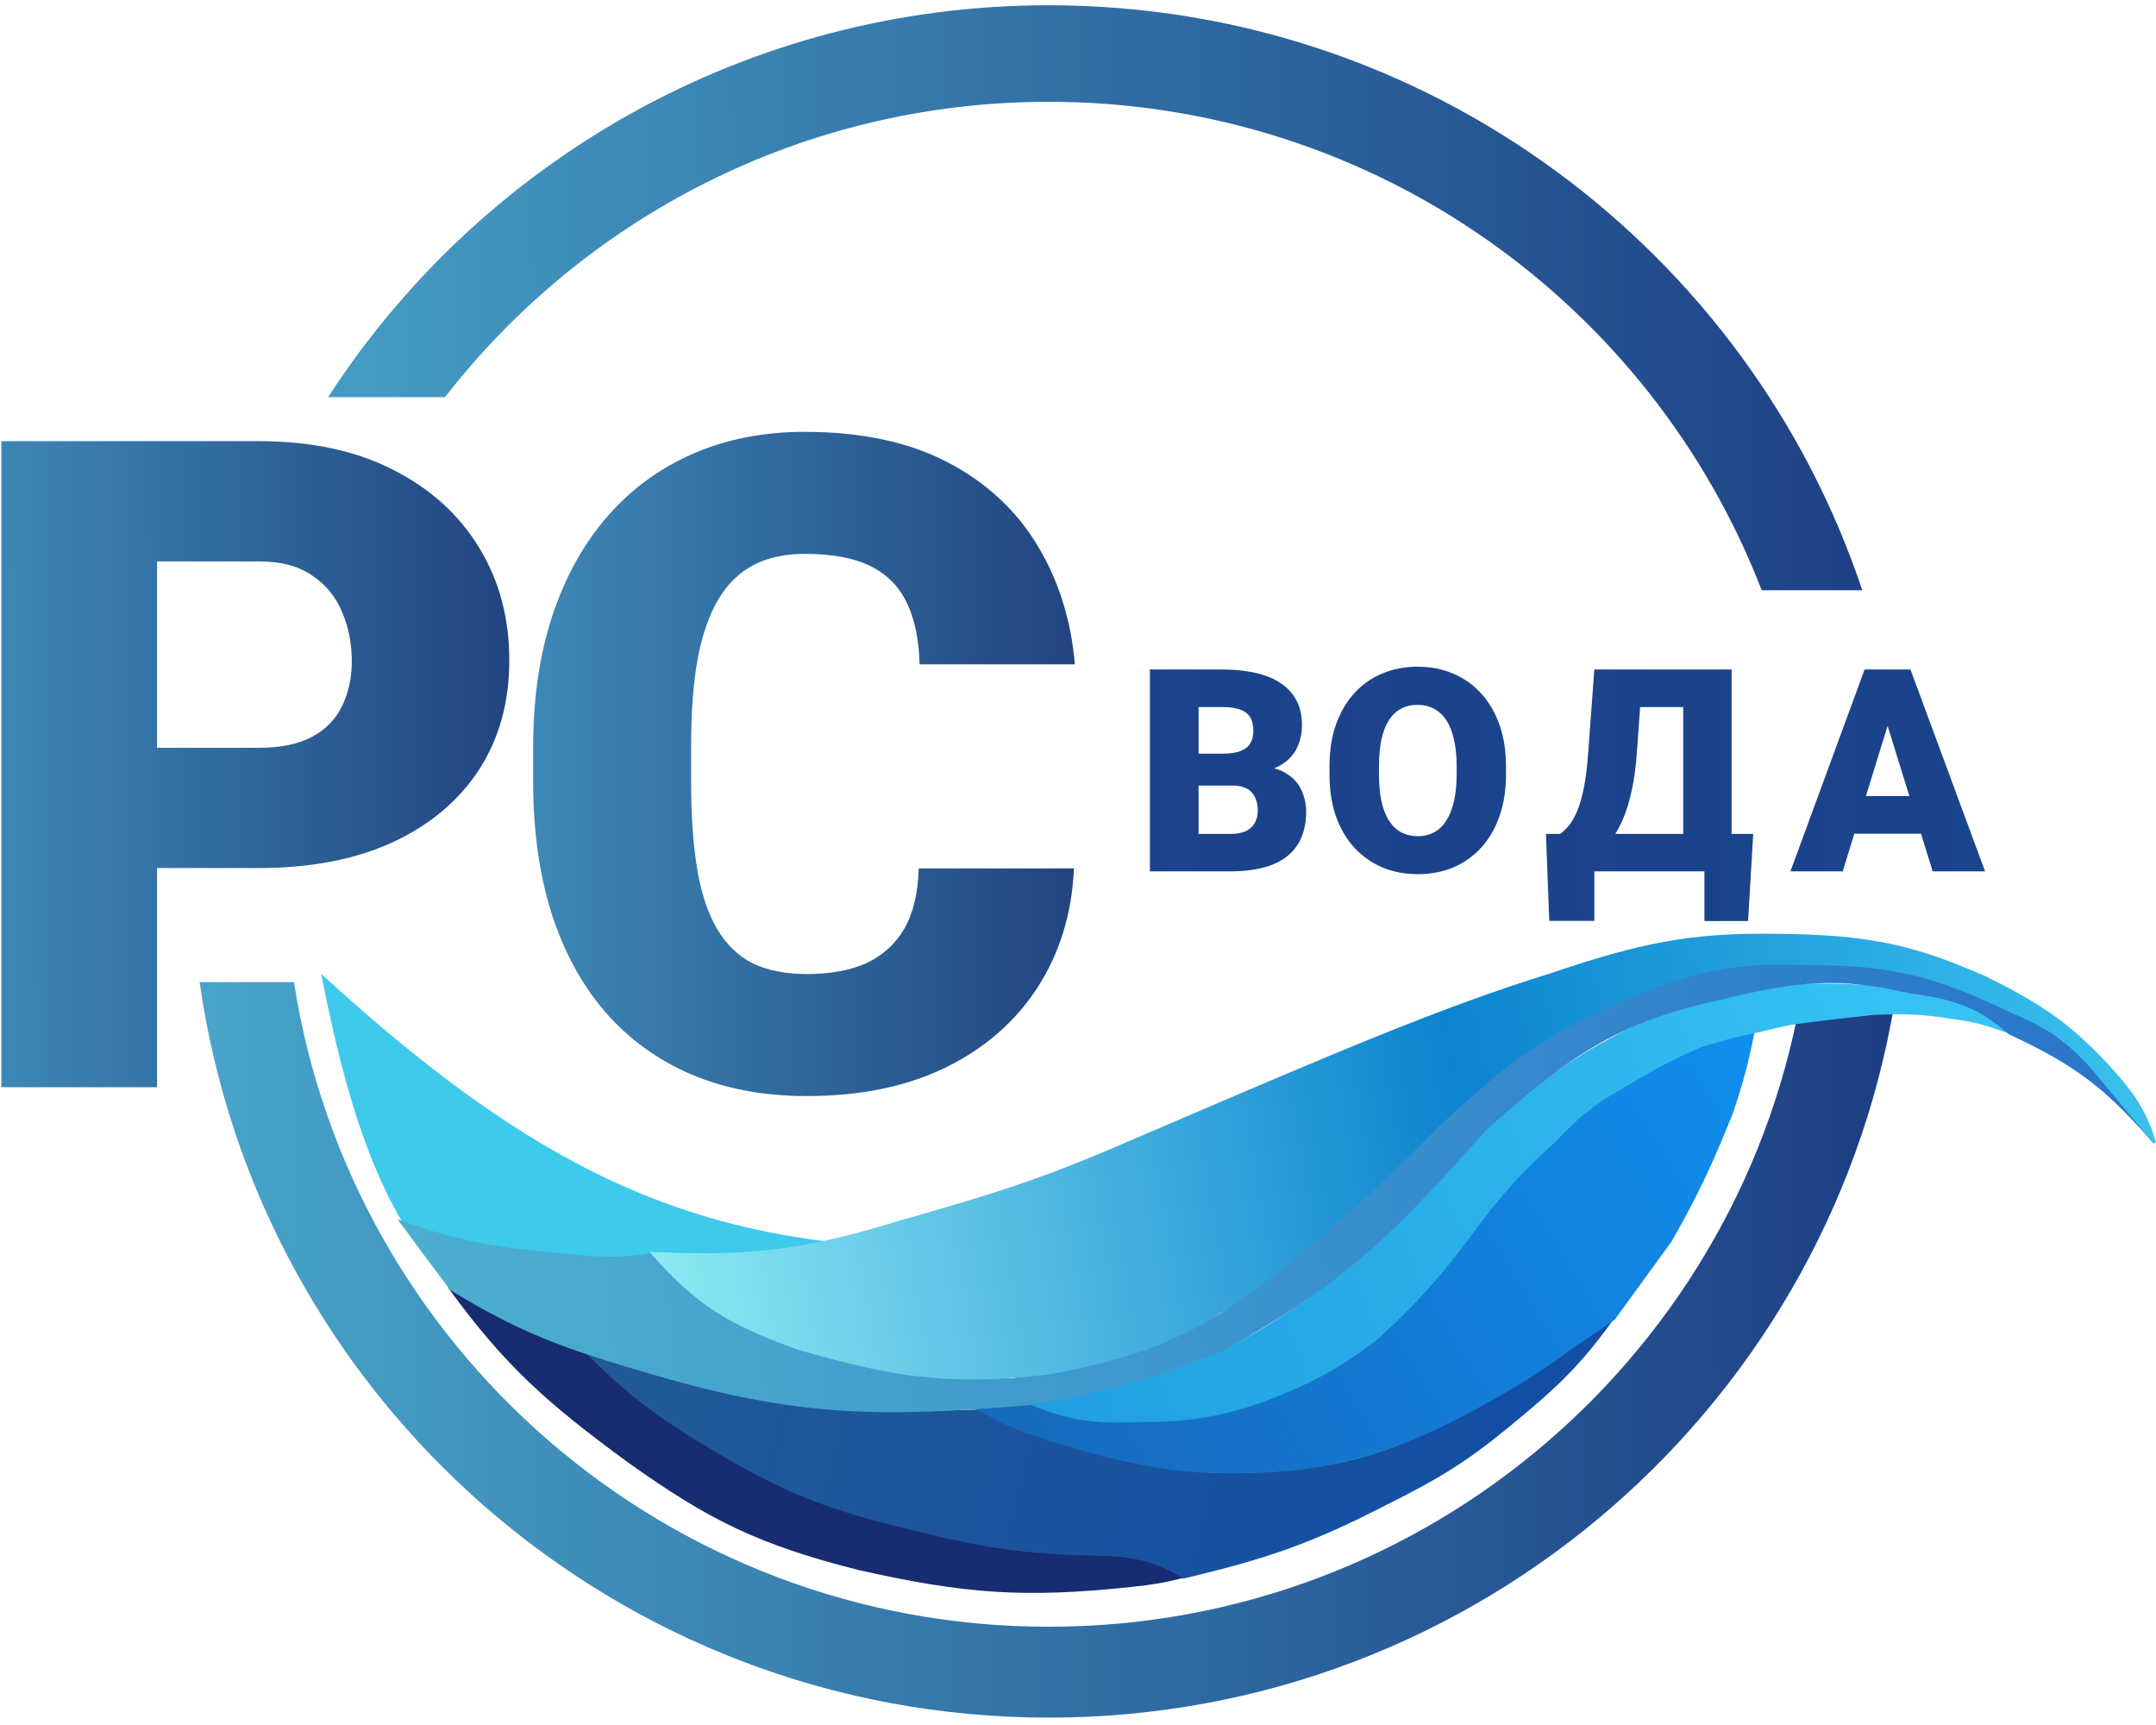
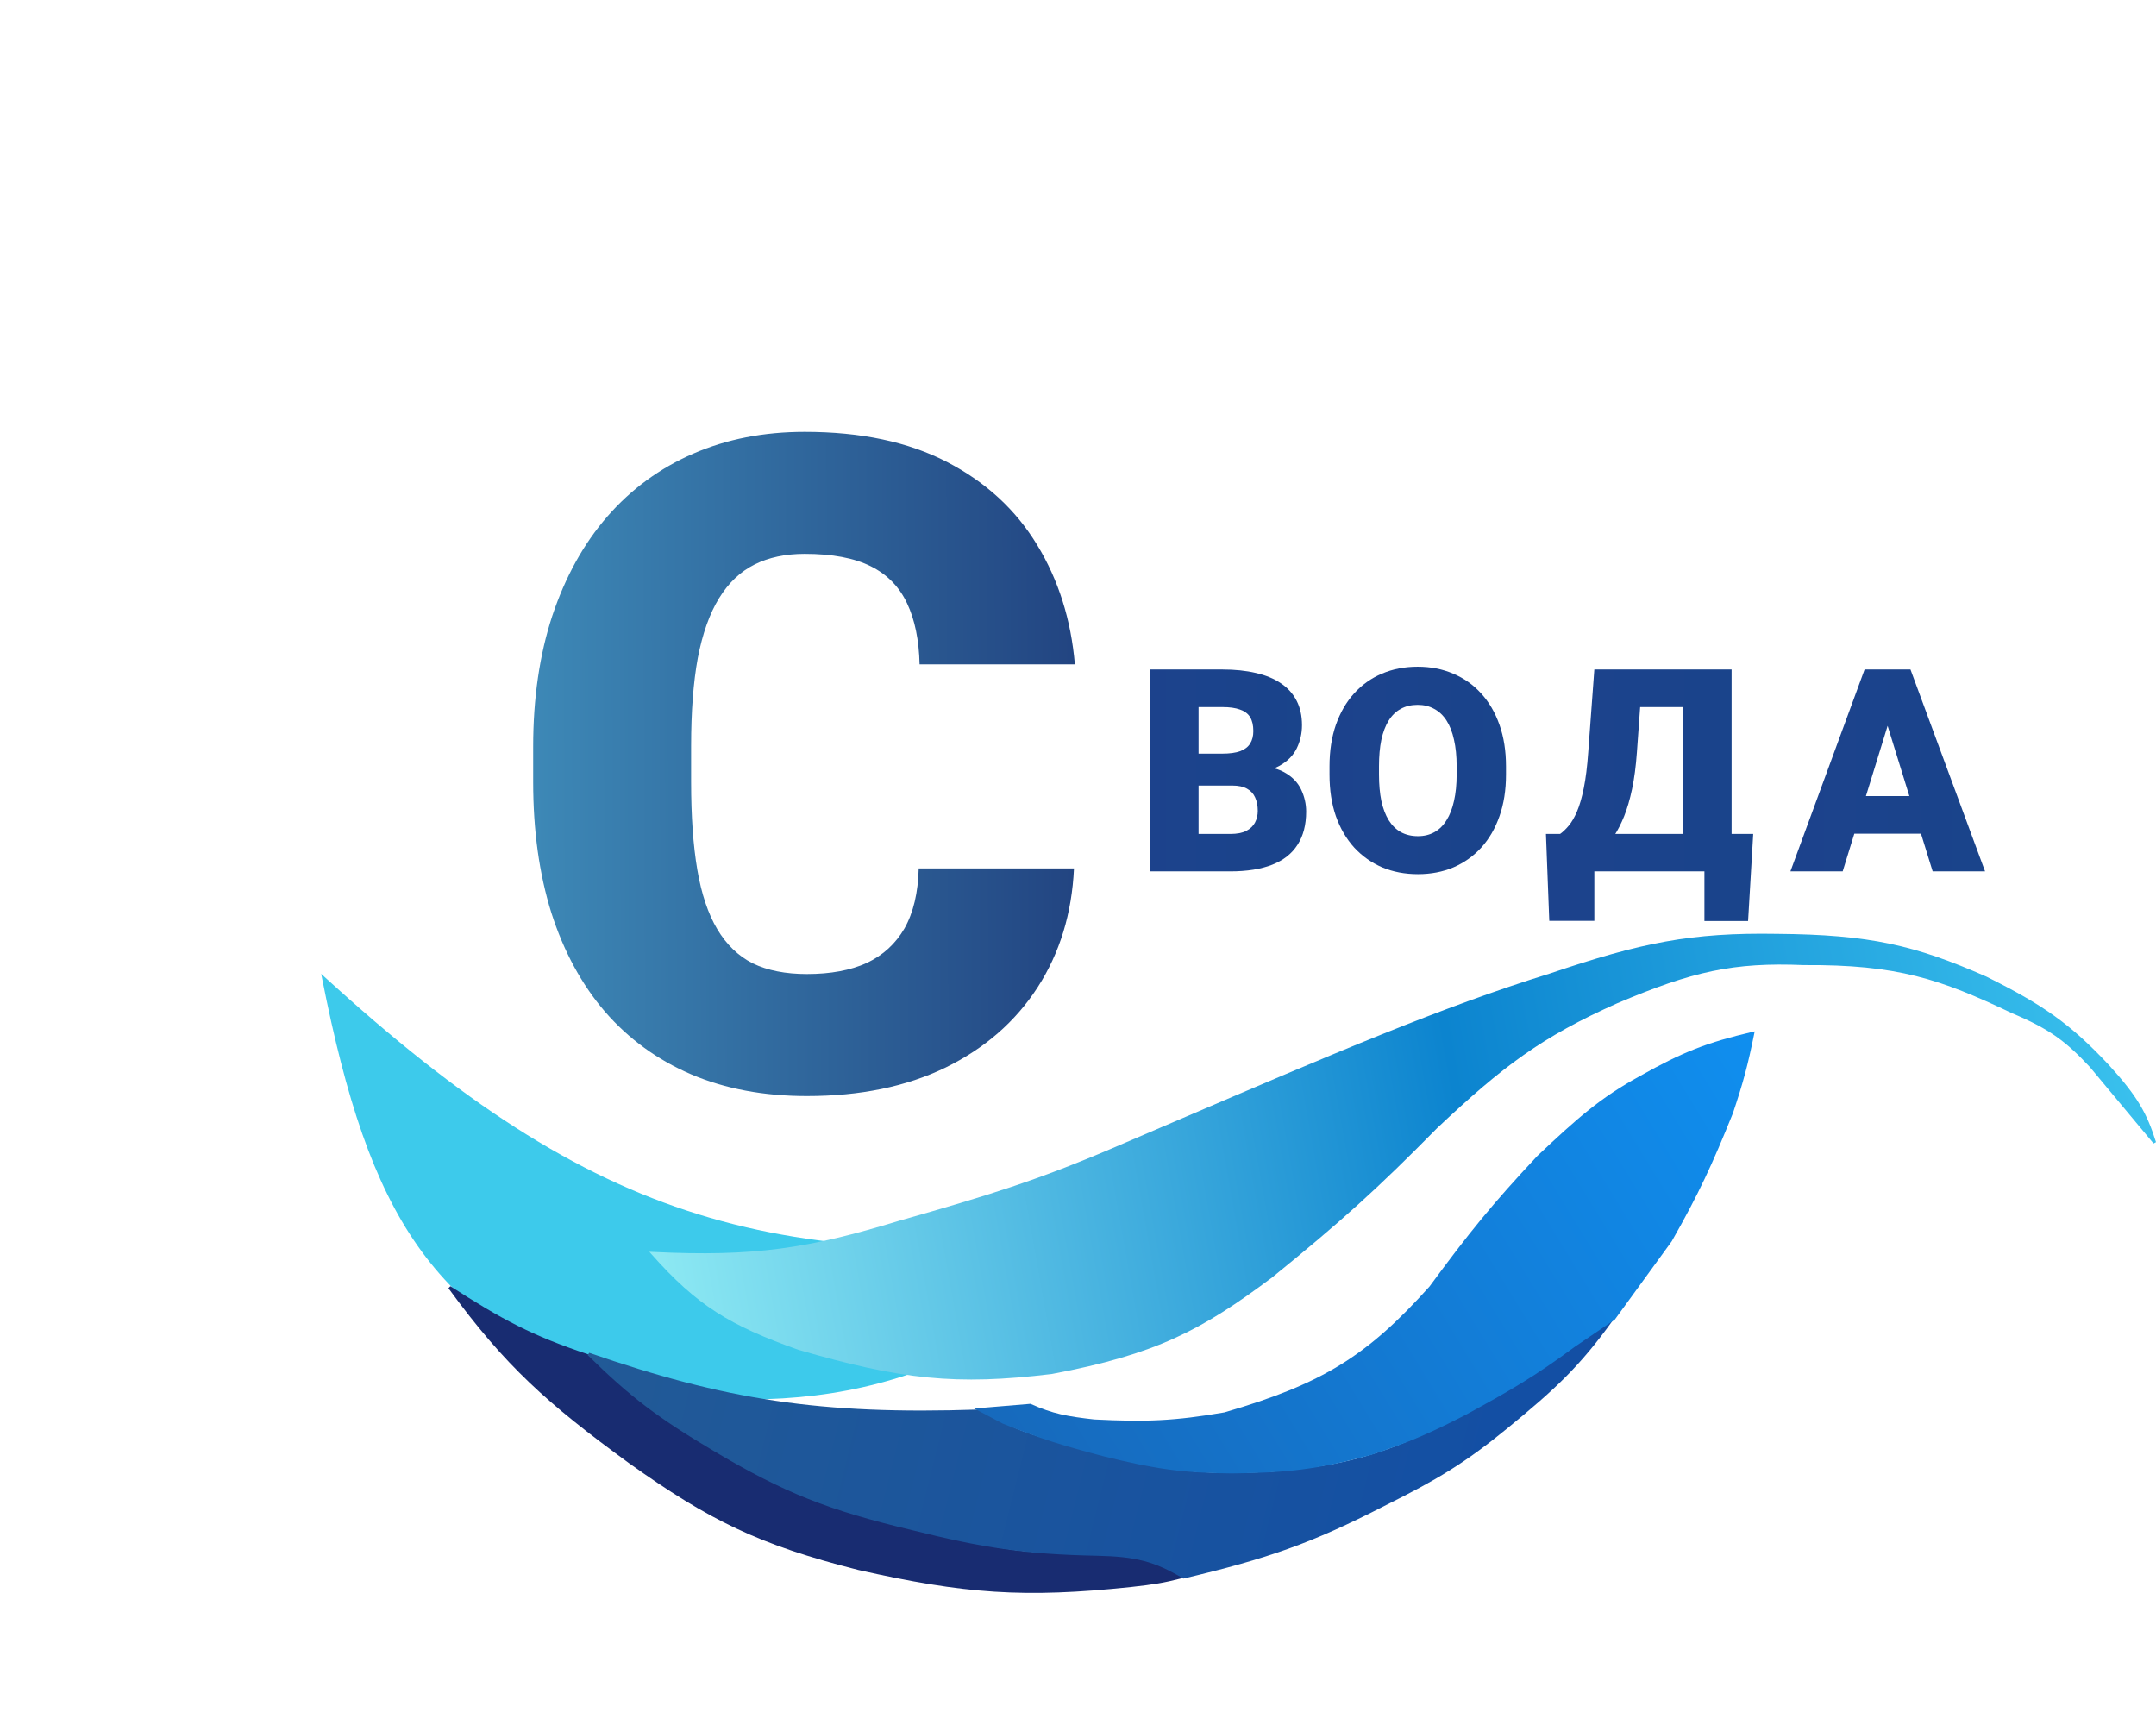
<svg xmlns="http://www.w3.org/2000/svg" width="205" height="164" viewBox="0 0 205 164" fill="none">
  <path fill-rule="evenodd" clip-rule="evenodd" d="M108.571 117.817L108.96 117.524L108.476 117.575C91.185 119.397 78.248 119.123 66.402 115.446C54.556 111.769 43.787 104.686 30.842 92.864L30.539 92.587L30.619 92.99C32.899 104.527 35.521 112.48 39.714 118.45C43.909 124.425 49.667 128.4 58.19 132.003L58.206 132.009L58.223 132.012C69.131 133.609 77.294 133.404 84.947 131.123C92.598 128.843 99.727 124.491 108.571 117.817Z" fill="#3DCAEB" />
  <path d="M179.889 67.684L175.209 82.844H170.239L177.292 63.65H180.443L179.889 67.684ZM183.764 82.844L179.072 67.684L178.465 63.65H181.655L188.747 82.844H183.764ZM183.58 75.686V79.259H173.733V75.686H183.58Z" fill="url(#paint0_linear_21_53)" />
  <path d="M163.551 79.285V82.844H150.066V79.285H163.551ZM151.595 79.285V87.551H147.311L146.994 79.285H151.595ZM166.702 79.285L166.214 87.564H162.062V79.285H166.702ZM161.534 63.65V67.223H151.898V63.65H161.534ZM164.646 63.65V82.844H160.045V63.65H164.646ZM151.595 63.65H156.209L155.642 71.521C155.545 72.865 155.392 74.034 155.18 75.027C154.97 76.02 154.719 76.877 154.429 77.598C154.139 78.318 153.823 78.938 153.48 79.456C153.137 79.975 152.777 80.427 152.399 80.814C152.03 81.201 151.661 81.552 151.292 81.869C150.923 82.185 150.567 82.51 150.224 82.844H147.416V79.285H148.339C148.611 79.092 148.884 78.832 149.156 78.507C149.437 78.173 149.701 77.721 149.947 77.149C150.193 76.578 150.409 75.836 150.593 74.921C150.778 74.008 150.918 72.874 151.015 71.521L151.595 63.65Z" fill="url(#paint1_linear_21_53)" />
-   <path fill-rule="evenodd" clip-rule="evenodd" d="M171.434 93.643C165.924 128.226 135.911 154.659 99.714 154.659C63.422 154.659 33.347 128.088 27.951 93.373H18.983C24.569 132.895 58.585 163.298 99.714 163.298C140.749 163.298 174.704 133.034 180.405 93.643H171.434ZM167.507 56.116H177.073C166.271 23.798 135.717 0.5 99.714 0.5C70.981 0.5 45.719 15.338 31.198 37.757H42.311C55.597 20.674 76.369 9.679 99.714 9.679C130.623 9.679 157.022 28.953 167.507 56.116Z" fill="url(#paint2_linear_21_53)" />
  <path d="M143.196 72.865V73.643C143.196 75.11 142.989 76.429 142.576 77.597C142.172 78.757 141.596 79.751 140.849 80.577C140.102 81.394 139.219 82.022 138.2 82.462C137.18 82.892 136.055 83.108 134.825 83.108C133.586 83.108 132.452 82.892 131.424 82.462C130.404 82.022 129.516 81.394 128.761 80.577C128.014 79.751 127.434 78.757 127.021 77.597C126.616 76.429 126.414 75.11 126.414 73.643V72.865C126.414 71.397 126.616 70.079 127.021 68.91C127.434 67.741 128.009 66.748 128.748 65.931C129.495 65.105 130.378 64.476 131.397 64.046C132.425 63.606 133.559 63.387 134.798 63.387C136.029 63.387 137.154 63.606 138.173 64.046C139.201 64.476 140.089 65.105 140.836 65.931C141.583 66.748 142.163 67.741 142.576 68.91C142.989 70.079 143.196 71.397 143.196 72.865ZM138.503 73.643V72.838C138.503 71.889 138.419 71.054 138.252 70.334C138.094 69.604 137.857 68.994 137.54 68.501C137.224 68.009 136.833 67.64 136.367 67.394C135.91 67.139 135.387 67.012 134.798 67.012C134.183 67.012 133.647 67.139 133.19 67.394C132.733 67.64 132.351 68.009 132.043 68.501C131.736 68.994 131.503 69.604 131.344 70.334C131.195 71.054 131.12 71.889 131.12 72.838V73.643C131.12 74.583 131.195 75.418 131.344 76.147C131.503 76.868 131.736 77.479 132.043 77.98C132.36 78.481 132.746 78.859 133.203 79.114C133.669 79.368 134.209 79.496 134.825 79.496C135.414 79.496 135.937 79.368 136.393 79.114C136.85 78.859 137.233 78.481 137.54 77.98C137.857 77.479 138.094 76.868 138.252 76.147C138.419 75.418 138.503 74.583 138.503 73.643Z" fill="url(#paint3_linear_21_53)" />
  <path d="M117.167 74.684H112.224L112.197 71.652H116.205C116.926 71.652 117.501 71.573 117.932 71.415C118.363 71.248 118.674 71.006 118.868 70.69C119.07 70.374 119.171 69.978 119.171 69.504C119.171 68.959 119.07 68.519 118.868 68.185C118.666 67.851 118.345 67.61 117.906 67.46C117.475 67.302 116.917 67.223 116.231 67.223H113.964V82.844H109.337V63.65H116.231C117.418 63.65 118.477 63.76 119.408 63.98C120.34 64.191 121.131 64.516 121.781 64.956C122.44 65.395 122.941 65.949 123.284 66.617C123.627 67.276 123.798 68.053 123.798 68.95C123.798 69.732 123.631 70.466 123.297 71.151C122.963 71.837 122.405 72.395 121.623 72.826C120.85 73.247 119.791 73.467 118.446 73.485L117.167 74.684ZM116.983 82.844H111.103L112.685 79.285H116.983C117.616 79.285 118.121 79.188 118.499 78.995C118.885 78.793 119.162 78.529 119.329 78.204C119.505 77.87 119.593 77.501 119.593 77.097C119.593 76.605 119.509 76.178 119.342 75.818C119.184 75.458 118.929 75.181 118.578 74.987C118.226 74.785 117.756 74.684 117.167 74.684H113.278L113.305 71.652H117.958L119.039 72.865C120.322 72.812 121.337 72.993 122.084 73.406C122.84 73.819 123.381 74.364 123.706 75.04C124.031 75.717 124.194 76.424 124.194 77.163C124.194 78.419 123.921 79.47 123.376 80.313C122.84 81.157 122.036 81.79 120.964 82.212C119.892 82.633 118.565 82.844 116.983 82.844Z" fill="url(#paint4_linear_21_53)" />
  <path d="M42.821 122.282L42.639 122.476C48.048 129.877 51.992 133.397 59.812 139.109L59.813 139.11C67.432 144.529 72.14 146.864 81.592 149.255L81.595 149.256C91.678 151.531 97.366 151.957 107.557 150.878H107.558C109.68 150.649 110.723 150.471 112.301 150.065L112.64 149.977L112.331 149.814C110.242 148.717 108.98 148.218 106.344 147.91L106.339 147.91L106.335 147.909C105.014 147.84 103.826 147.801 102.71 147.764C98.819 147.635 95.812 147.536 91.109 146.294L91.104 146.292L91.099 146.292C80.244 144.228 74.617 142.106 65.501 136.323C64.998 135.97 64.527 135.644 64.079 135.332C61.271 133.385 59.331 132.039 55.935 128.778L55.913 128.757L55.884 128.747C50.577 126.978 47.751 125.454 42.821 122.282Z" fill="#182C71" />
  <path d="M153.221 125.261C148.042 129.407 145.022 131.342 139.473 134.291L139.472 134.291C132.363 138.097 128.249 139.365 120.63 139.945C114.402 140.206 110.926 139.951 104.746 138.195L104.744 138.195C103.883 137.96 103.086 137.755 102.335 137.562C98.956 136.693 96.485 136.057 93.17 134.025L93.135 134.004L93.095 134.005C77.918 134.525 68.869 133.051 56.021 128.613L55.883 128.837C59.963 132.844 62.592 134.815 67.788 137.901C74.602 141.961 78.775 143.579 86.723 145.476C93.516 147.163 97.362 147.767 104.301 147.909C106.137 147.949 107.5 148.08 108.742 148.402C109.983 148.724 111.109 149.238 112.469 150.05L112.516 150.078L112.569 150.066C120.491 148.193 124.699 146.734 131.633 143.17C136.62 140.686 139.265 139.122 143.401 135.73C147.835 132.096 150.184 129.95 153.415 125.445L153.221 125.261Z" fill="url(#paint5_linear_21_53)" />
  <path d="M166.801 98.259L166.843 98.054L166.638 98.101C162.336 99.103 159.988 100.015 155.939 102.299C152.13 104.384 149.991 106.305 146.193 109.879L146.19 109.882L146.187 109.885C141.868 114.492 139.652 117.242 135.921 122.311C132.957 125.611 130.42 127.921 127.458 129.746C124.496 131.571 121.103 132.916 116.422 134.278C111.663 135.099 108.948 135.197 104.044 134.95C101.478 134.66 100.107 134.418 98.014 133.477L97.982 133.463L92.629 133.909L95.337 135.343L95.344 135.345C99.018 136.829 101.138 137.455 104.944 138.455L104.946 138.456C109.756 139.645 112.432 140.049 117.127 140.08H117.129C122.362 140.029 125.276 139.705 130.392 138.32L130.396 138.319L130.399 138.318C133.999 137.113 135.949 136.267 139.328 134.53L139.331 134.529C143.555 132.222 145.9 130.885 149.738 128.041L153.535 125.464L158.953 118.014L158.957 118.008C161.561 113.423 162.791 110.736 164.769 105.843L164.771 105.839L164.772 105.835C165.757 102.898 166.2 101.237 166.801 98.259Z" fill="url(#paint6_linear_21_53)" />
-   <path d="M174.095 93.508C170.456 93.469 168.338 93.615 164.208 94.727C160.532 95.501 158.457 96.096 154.733 97.841L154.73 97.842L154.727 97.844C150.491 100.069 148.117 101.549 143.905 105.013L143.904 105.015L143.902 105.016C140.001 108.422 137.857 110.51 134.172 114.746C130.612 118.443 128.326 120.345 124.067 123.638C118.216 127.767 114.494 129.487 107.108 131.579L97.612 133.422L98.045 133.591C101.45 134.926 103.516 135.33 107.546 135.22C112.606 135.212 115.369 134.902 120.006 133.323L120.009 133.323L120.011 133.322C124.76 131.518 127.218 130.197 131.114 127.228L131.119 127.224L131.124 127.22C135.663 122.988 137.676 120.495 140.994 115.998C143.563 112.652 145.087 111.123 147.862 108.592L147.865 108.589L147.869 108.585C150.22 106.102 151.571 105.02 154.047 103.615L154.05 103.613C157.738 101.392 159.284 100.633 161.722 99.575C164.367 98.742 165.29 98.54 166.831 98.231L166.833 98.23L169.667 97.555C171.229 97.266 173.445 97.006 178.288 96.478C181.5 96.358 183.096 96.465 185.681 96.882L185.684 96.882L185.687 96.882C187.742 97.136 188.879 97.513 190.923 98.226L191.056 97.996C190.296 97.342 189.682 96.84 188.984 96.428C188.284 96.016 187.505 95.697 186.413 95.403L186.411 95.402C186.077 95.318 185.754 95.235 185.441 95.155C181.693 94.196 179.305 93.585 174.096 93.508H174.095Z" fill="url(#paint7_linear_21_53)" />
-   <path d="M199.169 101.79L204.972 108.538L204.973 108.538L204.973 108.539L204.769 108.716C202.646 106.282 200.891 104.464 198.831 102.868C196.771 101.273 194.401 99.897 191.045 98.355L191.028 98.348L191.014 98.335C189.646 97.156 188.473 96.342 187.06 95.744C185.646 95.146 183.984 94.761 181.635 94.452L181.628 94.451L181.622 94.45C178.242 93.659 175.577 93.362 172.874 93.478C170.169 93.594 167.419 94.123 163.866 94.989L163.864 94.99L163.862 94.99C159.148 95.987 155.572 97.238 152.138 99.176C148.704 101.115 145.407 103.745 141.251 107.508C133.058 116.644 128.395 121.745 116.248 128.454L116.241 128.458L116.233 128.461C109.681 131.125 105.609 132.206 97.847 133.598L97.841 133.599L97.835 133.6C83.832 134.744 75.962 134.788 61.879 130.625C53.887 128.306 49.547 126.788 42.812 122.646L42.79 122.633L37.784 115.91L38.203 116.059C43.91 118.089 47.281 118.616 53.424 119.157L53.427 119.157C56.892 119.541 58.78 119.641 61.896 119.158L61.973 119.146L62.021 119.207C65.658 123.723 69.115 125.486 76.134 128.208C83.945 130.493 88.303 131.002 96.061 131.035C104.334 130.044 108.775 128.868 116.109 124.847C123.26 119.589 127.146 116.332 133.771 109.746L133.772 109.745C137.991 105.65 140.288 103.432 144.451 100.553C148.446 97.549 150.755 96.222 155.012 94.732C163.088 91.425 167.498 91.403 175.312 91.618L175.317 91.619L175.323 91.619C180.341 92.169 182.902 92.792 187.229 94.19L187.234 94.192L187.24 94.194C193.213 96.709 195.969 98.328 199.165 101.786L199.167 101.788L199.169 101.79Z" fill="url(#paint8_linear_21_53)" />
-   <path d="M147.323 92.57C156.057 89.609 160.827 88.648 168.965 88.784C177.79 88.854 182.074 89.859 188.861 92.845L188.864 92.846L188.867 92.848C194.242 95.52 196.844 97.328 200.515 101.246L200.516 101.247C201.882 102.745 202.788 103.895 203.461 105.015C204.134 106.136 204.571 107.222 205 108.587L204.767 108.714L198.698 101.43L198.695 101.428C197.578 100.239 196.65 99.353 195.546 98.57C194.44 97.787 193.154 97.106 191.319 96.333L191.316 96.332L191.314 96.33C187.894 94.701 185.166 93.543 182.185 92.799C179.206 92.056 175.968 91.724 171.529 91.754H171.526H171.523C164.805 91.472 160.912 92.357 153.763 95.387C146.596 98.583 142.915 101.351 136.66 107.239C130.965 113.027 127.518 116.125 120.992 121.421L120.99 121.423L120.988 121.425C117.623 123.947 114.854 125.783 111.686 127.221C108.518 128.659 104.957 129.696 100.009 130.628L100.004 130.629L100 130.63C90.905 131.731 85.685 131.164 75.918 128.331L75.914 128.33L75.91 128.328C72.664 127.18 70.253 126.128 68.113 124.752C65.972 123.376 64.108 121.679 61.95 119.246L61.737 119.006L62.058 119.022C71.768 119.498 76.842 118.691 85.5 116.058L85.503 116.057C94.082 113.623 98.687 112.185 105.735 109.178C107.796 108.297 109.775 107.449 111.681 106.632L111.689 106.629C126.719 100.187 137.185 95.701 147.323 92.57Z" fill="url(#paint9_linear_21_53)" />
+   <path d="M147.323 92.57C156.057 89.609 160.827 88.648 168.965 88.784C177.79 88.854 182.074 89.859 188.861 92.845L188.864 92.846L188.867 92.848C194.242 95.52 196.844 97.328 200.515 101.246L200.516 101.247C201.882 102.745 202.788 103.895 203.461 105.015C204.134 106.136 204.571 107.222 205 108.587L204.767 108.714L198.698 101.43C197.578 100.239 196.65 99.353 195.546 98.57C194.44 97.787 193.154 97.106 191.319 96.333L191.316 96.332L191.314 96.33C187.894 94.701 185.166 93.543 182.185 92.799C179.206 92.056 175.968 91.724 171.529 91.754H171.526H171.523C164.805 91.472 160.912 92.357 153.763 95.387C146.596 98.583 142.915 101.351 136.66 107.239C130.965 113.027 127.518 116.125 120.992 121.421L120.99 121.423L120.988 121.425C117.623 123.947 114.854 125.783 111.686 127.221C108.518 128.659 104.957 129.696 100.009 130.628L100.004 130.629L100 130.63C90.905 131.731 85.685 131.164 75.918 128.331L75.914 128.33L75.91 128.328C72.664 127.18 70.253 126.128 68.113 124.752C65.972 123.376 64.108 121.679 61.95 119.246L61.737 119.006L62.058 119.022C71.768 119.498 76.842 118.691 85.5 116.058L85.503 116.057C94.082 113.623 98.687 112.185 105.735 109.178C107.796 108.297 109.775 107.449 111.681 106.632L111.689 106.629C126.719 100.187 137.185 95.701 147.323 92.57Z" fill="url(#paint9_linear_21_53)" />
  <path d="M87.353 82.565H102.118C101.921 86.84 100.768 90.608 98.659 93.871C96.55 97.133 93.625 99.678 89.885 101.506C86.172 103.306 81.785 104.206 76.723 104.206C72.617 104.206 68.947 103.517 65.713 102.139C62.507 100.761 59.779 98.778 57.529 96.191C55.307 93.603 53.606 90.468 52.425 86.784C51.272 83.099 50.695 78.951 50.695 74.339V71.007C50.695 66.394 51.3 62.246 52.509 58.562C53.747 54.85 55.49 51.7 57.74 49.113C60.018 46.497 62.746 44.501 65.924 43.123C69.102 41.745 72.631 41.056 76.512 41.056C81.855 41.056 86.369 42.012 90.053 43.924C93.737 45.837 96.592 48.466 98.617 51.812C100.642 55.131 101.837 58.914 102.202 63.16H87.438C87.382 60.854 86.988 58.928 86.257 57.381C85.525 55.806 84.372 54.625 82.798 53.837C81.222 53.05 79.127 52.656 76.512 52.656C74.684 52.656 73.095 52.994 71.745 53.669C70.395 54.344 69.27 55.412 68.37 56.875C67.471 58.337 66.796 60.235 66.346 62.57C65.924 64.876 65.713 67.66 65.713 70.922V74.339C65.713 77.601 65.91 80.386 66.303 82.692C66.697 84.998 67.33 86.882 68.202 88.344C69.073 89.807 70.198 90.889 71.576 91.592C72.983 92.267 74.698 92.605 76.723 92.605C78.973 92.605 80.871 92.253 82.418 91.55C83.965 90.819 85.16 89.722 86.004 88.26C86.847 86.769 87.297 84.871 87.353 82.565Z" fill="url(#paint10_linear_21_53)" />
-   <path d="M24.634 82.524H9.363V71.092H24.634C26.715 71.092 28.403 70.74 29.696 70.037C30.99 69.334 31.932 68.364 32.523 67.126C33.141 65.861 33.45 64.441 33.45 62.866C33.45 61.178 33.141 59.618 32.523 58.183C31.932 56.749 30.99 55.596 29.696 54.724C28.403 53.824 26.715 53.374 24.634 53.374H14.932V103.363H0.125V41.942H24.634C29.555 41.942 33.788 42.842 37.332 44.642C40.903 46.442 43.645 48.917 45.557 52.067C47.47 55.188 48.426 58.76 48.426 62.782C48.426 66.747 47.47 70.206 45.557 73.159C43.645 76.112 40.903 78.418 37.332 80.077C33.788 81.708 29.555 82.524 24.634 82.524Z" fill="url(#paint11_linear_21_53)" />
  <defs>
    <linearGradient id="paint0_linear_21_53" x1="191.744" y1="73.665" x2="167.311" y2="73.665" gradientUnits="userSpaceOnUse">
      <stop stop-color="#19448B" />
      <stop offset="1" stop-color="#1D428C" />
    </linearGradient>
    <linearGradient id="paint1_linear_21_53" x1="170.131" y1="73.665" x2="143.573" y2="73.665" gradientUnits="userSpaceOnUse">
      <stop stop-color="#19448B" />
      <stop offset="1" stop-color="#1D428C" />
    </linearGradient>
    <linearGradient id="paint2_linear_21_53" x1="190.562" y1="70.965" x2="14.94" y2="71.775" gradientUnits="userSpaceOnUse">
      <stop stop-color="#1A3880" />
      <stop offset="1" stop-color="#49A7CB" />
    </linearGradient>
    <linearGradient id="paint3_linear_21_53" x1="147.24" y1="73.665" x2="122.452" y2="73.665" gradientUnits="userSpaceOnUse">
      <stop stop-color="#19448B" />
      <stop offset="1" stop-color="#1D428C" />
    </linearGradient>
    <linearGradient id="paint4_linear_21_53" x1="128.128" y1="73.665" x2="105.111" y2="73.665" gradientUnits="userSpaceOnUse">
      <stop stop-color="#19448B" />
      <stop offset="1" stop-color="#1D428C" />
    </linearGradient>
    <linearGradient id="paint5_linear_21_53" x1="140.076" y1="150.069" x2="53.953" y2="128.606" gradientUnits="userSpaceOnUse">
      <stop stop-color="#134FA4" />
      <stop offset="1" stop-color="#225A96" />
    </linearGradient>
    <linearGradient id="paint6_linear_21_53" x1="169.639" y1="95.938" x2="92.694" y2="142.914" gradientUnits="userSpaceOnUse">
      <stop stop-color="#0F90F1" />
      <stop offset="1" stop-color="#1767B9" />
    </linearGradient>
    <linearGradient id="paint7_linear_21_53" x1="194.207" y1="97.018" x2="90.535" y2="135.22" gradientUnits="userSpaceOnUse">
      <stop stop-color="#38C6F4" />
      <stop offset="1" stop-color="#1E9CE1" />
    </linearGradient>
    <linearGradient id="paint8_linear_21_53" x1="207.166" y1="101.608" x2="28.034" y2="115.782" gradientUnits="userSpaceOnUse">
      <stop stop-color="#2873CA" />
      <stop offset="1" stop-color="#4FB3CF" />
    </linearGradient>
    <linearGradient id="paint9_linear_21_53" x1="200.956" y1="93.779" x2="55.842" y2="119.562" gradientUnits="userSpaceOnUse">
      <stop stop-color="#39C0ED" />
      <stop offset="0.43" stop-color="#0C84CF" />
      <stop offset="1" stop-color="#97F1F6" />
    </linearGradient>
    <linearGradient id="paint10_linear_21_53" x1="110.243" y1="83.402" x2="29.762" y2="83.687" gradientUnits="userSpaceOnUse">
      <stop stop-color="#1E3A79" />
      <stop offset="1" stop-color="#48A4CC" />
    </linearGradient>
    <linearGradient id="paint11_linear_21_53" x1="55.977" y1="83.403" x2="-20.368" y2="83.659" gradientUnits="userSpaceOnUse">
      <stop stop-color="#1E3A79" />
      <stop offset="1" stop-color="#48A4CC" />
    </linearGradient>
  </defs>
</svg>